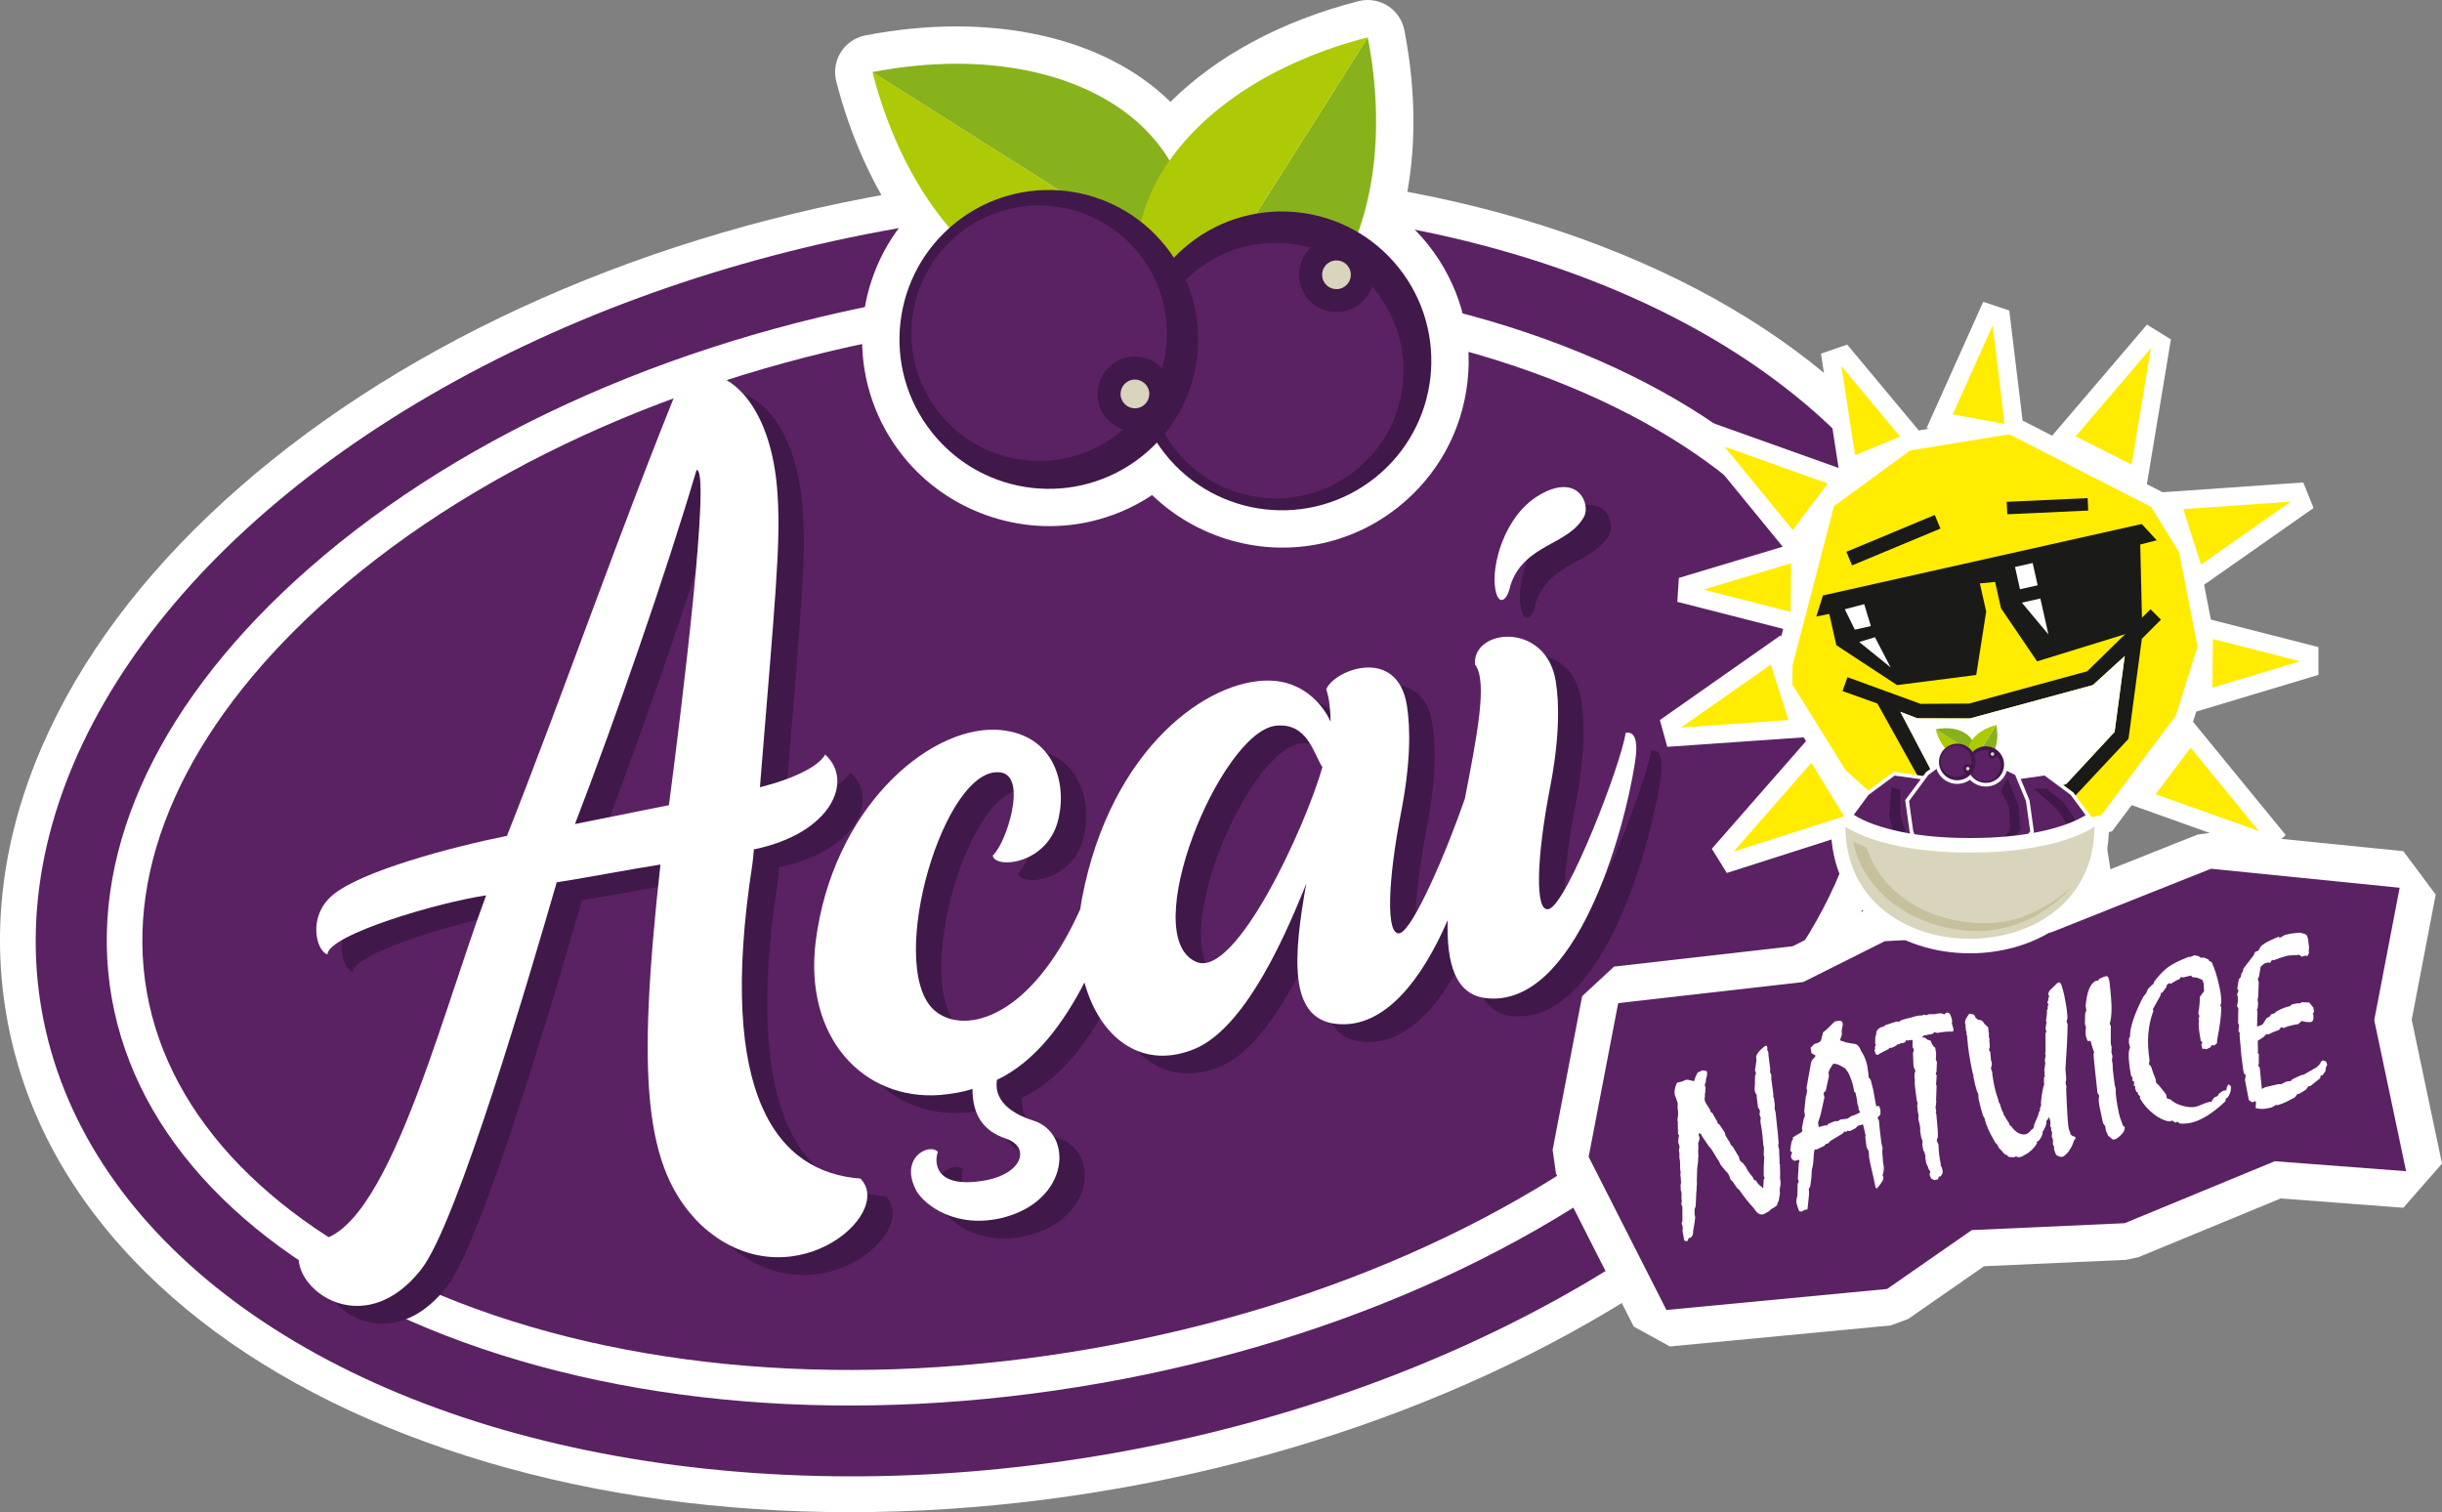
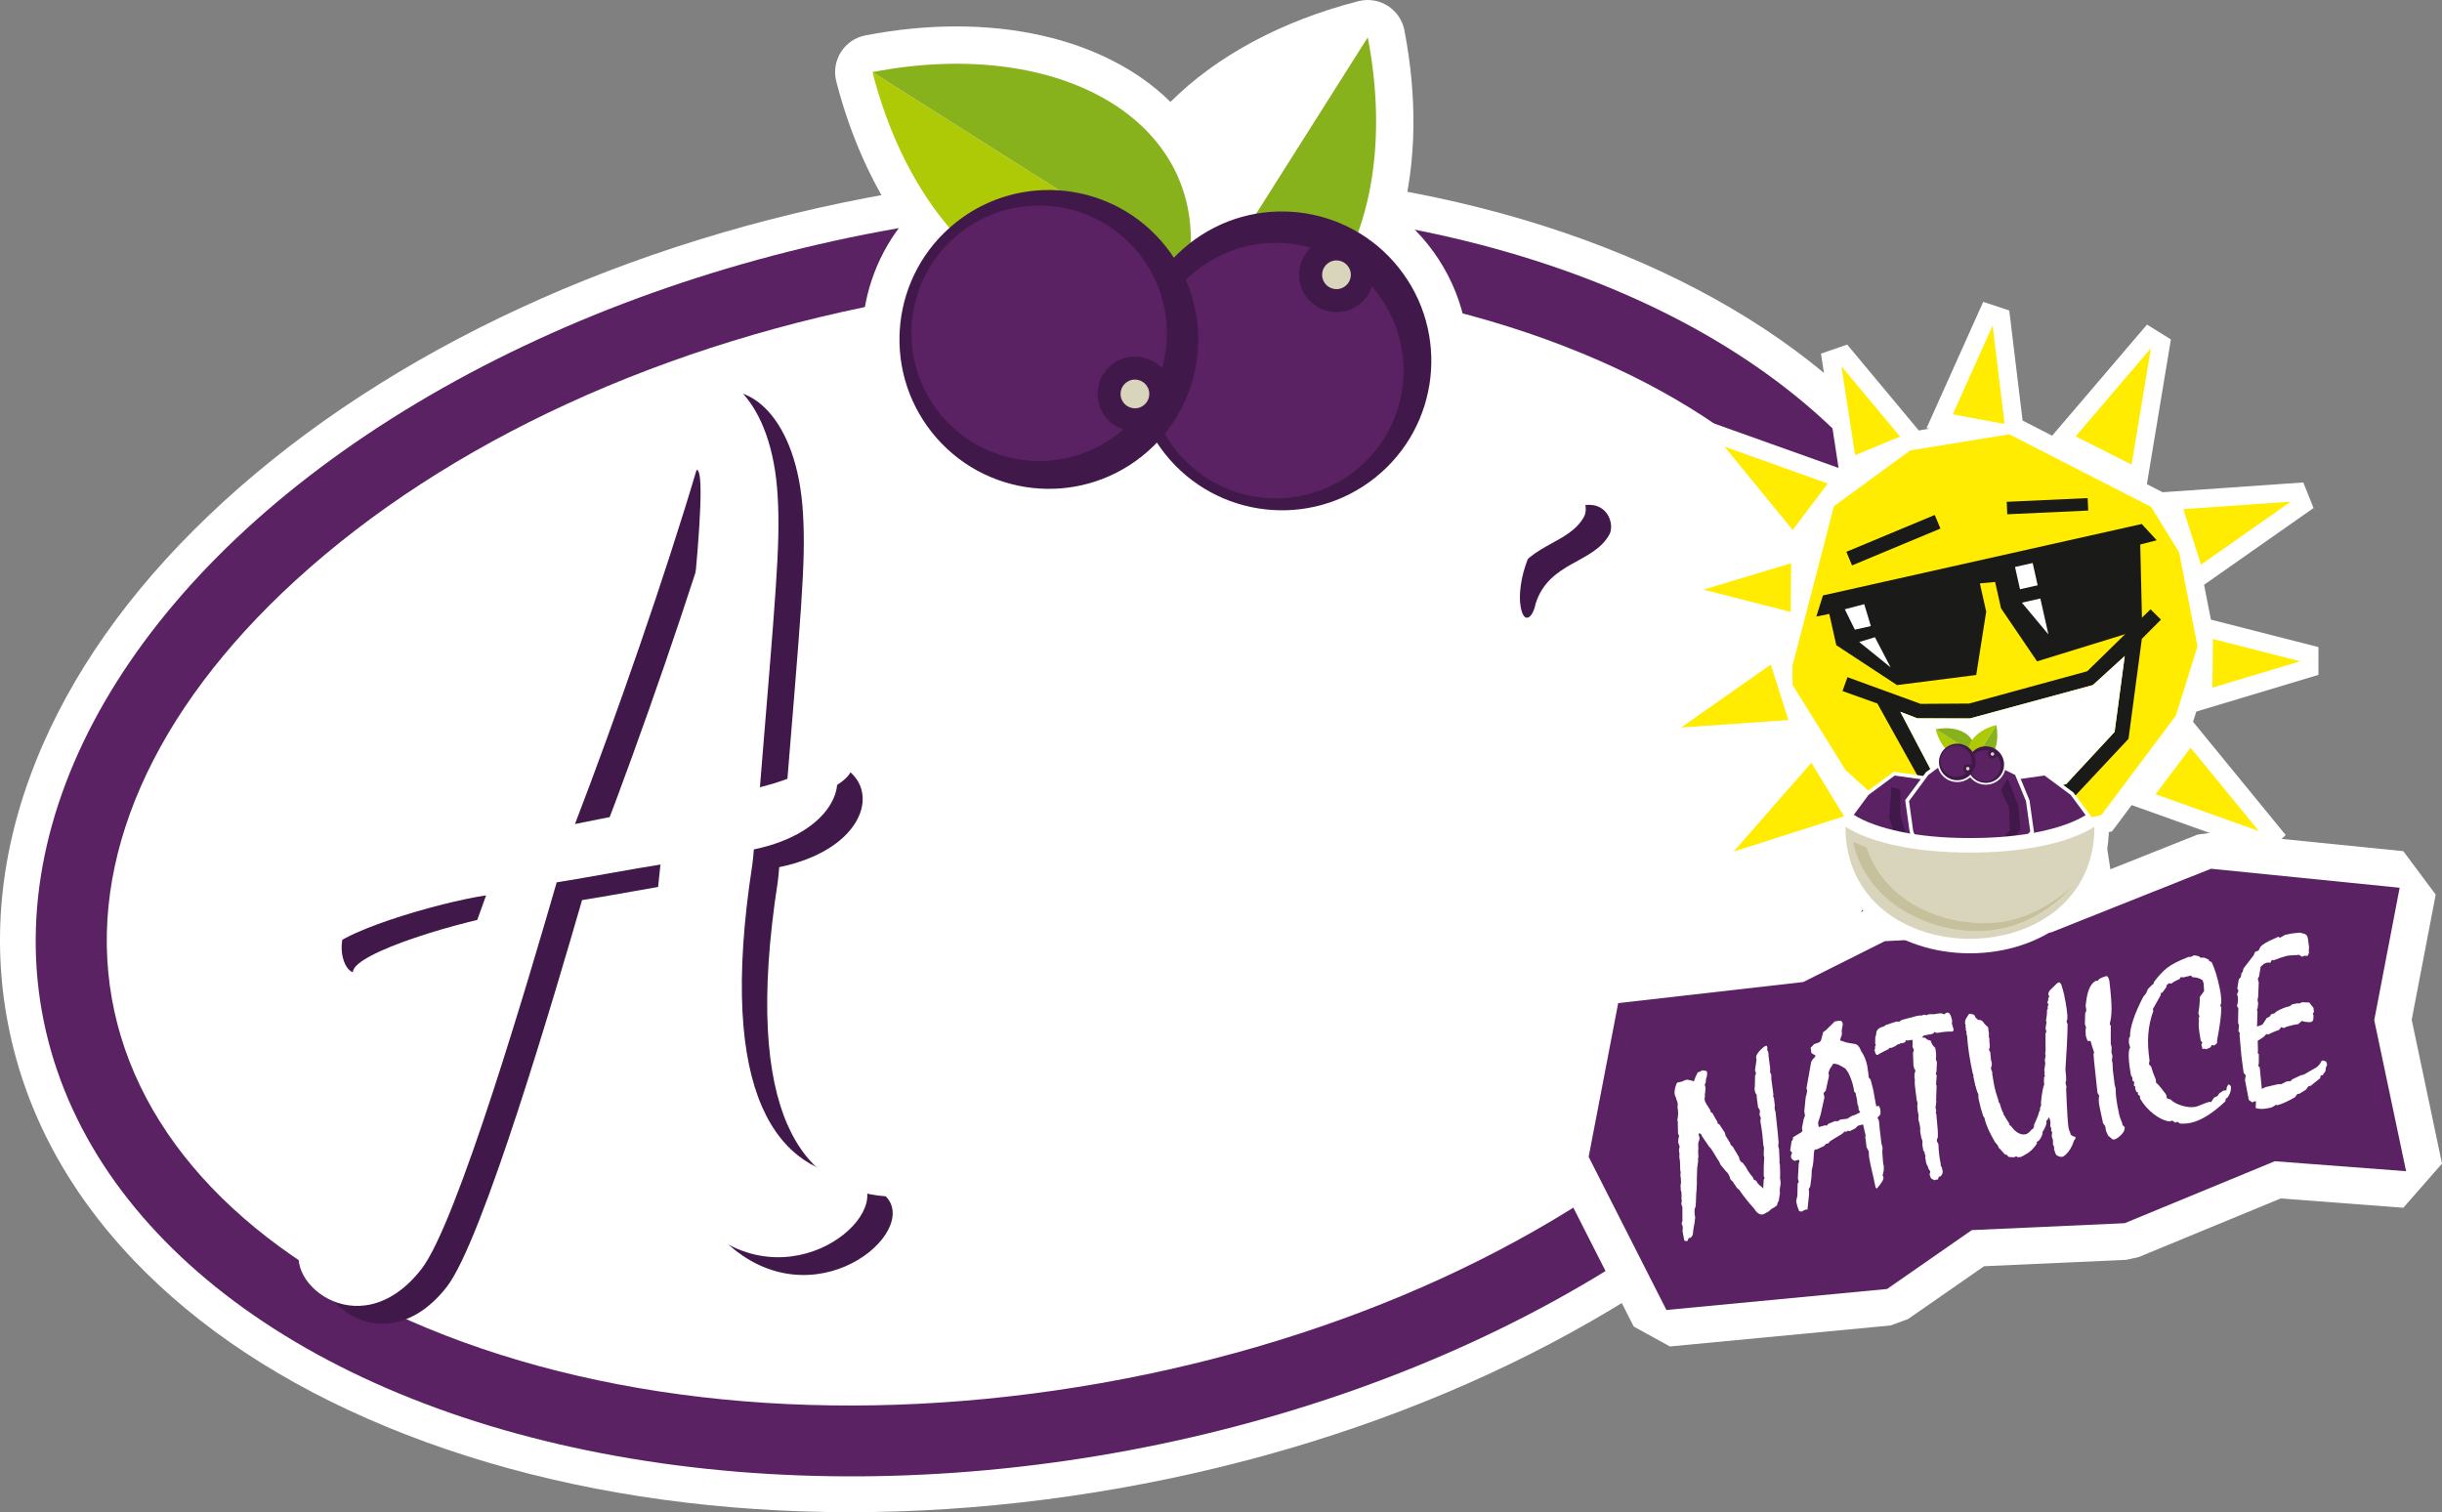
<svg xmlns="http://www.w3.org/2000/svg" viewBox="0 0 1517.83 939.95" id="Camada_2">
  <rect x="0" y="0" width="1517.83" height="939.95" fill="#808080" stroke="none" />
  <defs>
    <style>
      .cls-1 {
        fill: #c6c19c;
      }

      .cls-1, .cls-2, .cls-3, .cls-4, .cls-5, .cls-6, .cls-7 {
        fill-rule: evenodd;
      }

      .cls-8, .cls-5 {
        fill: #d9d5bc;
      }

      .cls-9, .cls-2 {
        fill: #fff;
      }

      .cls-10 {
        fill: #aec905;
      }

      .cls-3 {
        fill: #ffec00;
      }

      .cls-11, .cls-4 {
        fill: #41184a;
      }

      .cls-12, .cls-6 {
        fill: #5a2263;
      }

      .cls-13 {
        fill: #88b21c;
      }

      .cls-7, .cls-14 {
        fill: #1a1a18;
      }
    </style>
  </defs>
  <g data-name="Camada_1" id="Camada_1-2">
    <g>
      <path d="M553.65,120.23c-163.99,28.92-311.29,96.96-414.74,191.59-51.11,46.75-88.89,97.58-112.3,151.07-24.72,56.5-32.27,113.41-22.44,169.17,9.83,55.76,36.39,106.66,78.94,151.29,40.29,42.26,93.18,77.1,157.19,103.55,129.58,53.54,291.26,67.1,455.26,38.19,163.99-28.92,311.29-96.96,414.74-191.59,51.11-46.75,88.89-97.58,112.3-151.07,24.72-56.5,32.27-113.41,22.44-169.17-9.83-55.76-36.39-106.66-78.94-151.29-40.29-42.26-93.18-77.1-157.19-103.55-129.58-53.54-291.26-67.1-455.26-38.19h0Z" class="cls-9" />
      <ellipse transform="translate(-81.27 116.4) rotate(-10)" ry="386.53" rx="607.9" cy="522.66" cx="624.61" class="cls-12" />
-       <path d="M569.01,207.33c147.66-26.04,291.9-14.38,406.15,32.83,104.04,42.99,168.96,109.91,182.81,188.45,13.85,78.54-24.27,163.63-107.33,239.61-91.22,83.44-222.77,143.72-370.42,169.76-147.66,26.04-291.9,14.38-406.15-32.83-104.04-42.99-168.96-109.92-182.81-188.45-13.85-78.54,24.27-163.63,107.33-239.61,91.22-83.44,222.77-143.73,370.43-169.76M565.17,185.56c-151.74,26.76-287.23,88.98-381.5,175.22-88.84,81.26-129.39,173.52-114.18,259.77,15.21,86.25,84.87,159.07,196.14,205.05,118.08,48.79,266.68,60.92,418.43,34.17,151.74-26.76,287.23-88.98,381.5-175.22,88.84-81.27,129.39-173.52,114.18-259.77-15.21-86.25-84.87-159.07-196.14-205.05-118.08-48.79-266.68-60.93-418.42-34.17h0Z" class="cls-9" />
+       <path d="M569.01,207.33M565.17,185.56c-151.74,26.76-287.23,88.98-381.5,175.22-88.84,81.26-129.39,173.52-114.18,259.77,15.21,86.25,84.87,159.07,196.14,205.05,118.08,48.79,266.68,60.92,418.43,34.17,151.74-26.76,287.23-88.98,381.5-175.22,88.84-81.27,129.39-173.52,114.18-259.77-15.21-86.25-84.87-159.07-196.14-205.05-118.08-48.79-266.68-60.93-418.42-34.17h0Z" class="cls-9" />
      <g>
        <path d="M954.44,375.29c8.3-26.3,35.96-24.91,45.88-43.09,4.27-7.83-3.87-28.01-28.53-12.98-21,12.8-29.24,43.24-26.62,57.97,2.05,11.54,7.68,6.66,9.27-1.9Z" class="cls-11" />
-         <path d="M1026.15,466.66c-2.59,19-36.39,106.57-47.79,109.45-8.89,2.47-7.4-32.87.74-74.97,5.91-30.39,6-52.08,3.64-66.67-6.04-37.22-51.79-32.9-50.21-10.44,8.15,10.37,1.1,45.16-6.26,83.38-11.24,32.66-32.04,81.2-40.44,83.71-8.97,1.97-7.39-32.87.74-74.97,5.91-30.39,6-52.08,3.64-66.67-6.04-37.22-45.38-22.07-50.12-9.94,1.99,5.87,2.54,12.5,2.76,20.2-5.64-12.5-18.53-25.04-37.21-25.63-38.44-1.51-99.54,41.61-117.36,135.36-.42,2.22-.75,4.43-1.05,6.63-32.01,71.2-74.82,78.51-91.63,62.09-28.94-28.86,7.15-151.71,41.99-147.04,17.3,2.32,3.34,44.7-4.81,51.7,1.39,8.55,34.98,5.68,41.06-23.7,5.04-23.01-3.96-53.05-39.3-54.54-42.54-1.36-101.38,49.48-111.79,131.7-7.37,59.53,29.51,98.98,77.43,95.34,7.12-.64,13.66-1.7,20.03-3.77-.06,15.5,6.2,26.1,20.91,30.94,15.31,5.26,10.4,22.15-14.24,26.15-29.67,4.81-30.66-10.87-28.2-17.98-5.59-5.81-24.64,4-13.01,24.82,4.91,7.98,23.93,23.48,53.7,16.07,41.59-10.87,43.61-52.5,18.6-60.32-27.77-8.92-22.09-24.81-22.67-25.23,24.33-11.57,41.63-35.71,54.51-60.6,9.15,33.34,34.33,54.27,66.89,41.94,29.69-11.01,54.11-60.92,70.96-103.4-7.81,44.11-11.52,83.79,18.45,87.18,30.44,3.52,53.93-28.57,69.45-64.43-.77,26.51,4.61,46.22,23.77,48.44,55.75,6.45,85.95-103.24,92.5-145.61,2.4-13.81.25-20.69-5.7-19.21ZM759.51,609.02c-37.62-15.58,14.72-142.83,49.16-146.87,19.77-2.18,23.54,17.38,29.03,25.78-10.88,37.9-53.87,131.08-78.19,121.09Z" class="cls-11" />
        <path d="M484.31,539.02c48.85-10.08,62.2-43.05,44.31-58.95-3.94,7.3-19.29,14.97-40.53,20.33,9.61-118.05,12.85-150.5,11.05-180.52-3.23-60.67-34.92-86.31-59.6-73.77-36.82,89.87-74.27,197.78-108.68,284.5-34.81,6.98-91.17,22.06-108.52,36.96-15.75,13.52-9.83,34.81-3.03,36.73.31-12.28,69.64-32.51,98.59-36.7-30.19,81.09-65.37,224.61-112.5,214.13-18.94,22.13,32.47,69.2,72.31,18.14,22.34-28.62,67.59-183.51,84.07-240.38,9.41-1.32,52.17-9.22,64.48-11.06-14.64,133.1-10.48,189.15,25,223.8,54.12,50.38,121.39-6.16,99.27-28.62-51.05-3.74-89.57-50.19-67.16-195.16.46-2.99.67-6.12.94-9.42ZM373.13,523.25c25.69-66.78,56.4-155.42,75.57-220.08,9.1-1.61-8.91,145.3-17.16,208.34-20.01,4-37.41,7.49-58.41,11.74Z" class="cls-11" />
      </g>
      <g>
        <path d="M822.34,337.6c-38.22,8.59-78.42-3.06-106.24-29.88-11.79,7.86-24.75,13.4-38.66,16.53-43.13,9.69-88.79-6.38-116.32-40.95-33.78-42.43-33.23-101.56-1.3-143.05-17.65-25.26-31.35-55.86-40.03-89.67-1.59-6.2-.55-12.78,2.87-18.19,3.3-5.21,8.53-8.89,14.52-10.24.23-.05.46-.1.68-.14,78.13-15.11,148.79,1.02,189.64,41.34,28.63-28.54,69.07-50.36,116.84-62.62.23-.06.45-.11.68-.16,6-1.35,12.3-.26,17.51,3.04,5.41,3.42,9.16,8.93,10.38,15.21,8.05,41.65,7.43,81.5-1.7,116.42,5.98,5,11.46,10.61,16.37,16.77,19.32,24.26,28.03,54.59,24.54,85.4-3.49,30.81-18.76,58.42-43.01,77.74-13.86,11.04-29.6,18.6-46.78,22.46h0Z" class="cls-9" />
        <g>
          <path d="M738.45,169.01c-76,53.43-166.04-6.84-196.17-124.2l196.17,124.2Z" class="cls-10" />
          <path d="M738.45,169.01c15.75-91.57-77.24-147.19-196.17-124.2l196.17,124.2Z" class="cls-13" />
        </g>
        <g>
          <path d="M725.99,219.42c91.55,15.77,147.14-77.24,124.14-196.2l-124.14,196.2Z" class="cls-13" />
-           <path d="M725.99,219.42c-53.42-76.02,6.82-166.08,124.14-196.2l-124.14,196.2Z" class="cls-10" />
        </g>
        <g>
          <path d="M724.18,282.18c-31.95-40.12-25.33-98.55,14.77-130.51,40.11-31.95,98.53-25.33,130.47,14.8,31.95,40.12,25.33,98.55-14.77,130.5-40.11,31.95-98.53,25.33-130.47-14.79" class="cls-4" />
          <path d="M784.05,309.27c-43.57-4.94-74.89-44.28-69.96-87.85,4.94-43.58,44.26-74.9,87.82-69.96,43.57,4.94,74.89,44.28,69.96,87.85-4.93,43.58-44.25,74.9-87.82,69.96" class="cls-6" />
          <ellipse transform="translate(-16.73 203.81) rotate(-13.85)" ry="23.22" rx="23.22" cy="170.8" cx="830.68" class="cls-11" />
          <circle transform="translate(-16.73 203.81) rotate(-13.85)" r="8.93" cy="170.8" cx="830.68" class="cls-8" />
        </g>
        <g>
          <path d="M594.05,138.33c40.11-31.95,98.53-25.33,130.48,14.8,31.95,40.12,25.33,98.55-14.77,130.51-40.11,31.95-98.53,25.33-130.47-14.8-31.95-40.12-25.33-98.55,14.77-130.5" class="cls-4" />
          <path d="M566.98,198.21c4.93-43.58,44.26-74.9,87.82-69.96,43.57,4.94,74.89,44.28,69.96,87.85-4.93,43.58-44.25,74.9-87.82,69.96-43.57-4.94-74.89-44.27-69.96-87.85" class="cls-6" />
          <ellipse transform="translate(-38.11 175.98) rotate(-13.85)" ry="23.22" rx="23.22" cy="244.87" cx="705.42" class="cls-11" />
          <circle transform="translate(-38.11 175.98) rotate(-13.85)" r="8.93" cy="244.87" cx="705.42" class="cls-8" />
        </g>
      </g>
      <g>
        <path d="M938.68,364.25c8.3-26.3,35.96-24.91,45.88-43.09,4.27-7.83-3.87-28.01-28.53-12.98-21,12.8-29.24,43.24-26.62,57.97,2.05,11.54,7.68,6.66,9.27-1.9Z" class="cls-9" />
        <path d="M1010.39,455.62c-2.59,19-36.39,106.57-47.79,109.45-8.89,2.47-7.4-32.87.74-74.97,5.91-30.39,6-52.08,3.64-66.67-6.04-37.22-51.79-32.9-50.21-10.44,8.15,10.37,1.1,45.16-6.26,83.38-11.24,32.66-32.04,81.2-40.44,83.71-8.97,1.97-7.39-32.87.74-74.97,5.91-30.39,6-52.08,3.64-66.67-6.04-37.22-45.38-22.07-50.12-9.94,1.99,5.87,2.54,12.5,2.76,20.2-5.64-12.5-18.53-25.04-37.21-25.63-38.44-1.51-99.54,41.61-117.36,135.36-.42,2.22-.75,4.43-1.05,6.63-32.01,71.2-74.82,78.51-91.63,62.09-28.94-28.86,7.15-151.71,41.99-147.04,17.3,2.32,3.34,44.7-4.81,51.7,1.39,8.55,34.98,5.68,41.06-23.7,5.04-23.01-3.96-53.05-39.3-54.54-42.54-1.36-101.38,49.48-111.79,131.7-7.37,59.53,29.51,98.98,77.43,95.34,7.12-.64,13.66-1.7,20.03-3.77-.06,15.5,6.2,26.1,20.91,30.94,15.31,5.26,10.4,22.15-14.24,26.15-29.67,4.81-30.66-10.87-28.2-17.98-5.59-5.81-24.64,4-13.01,24.82,4.91,7.98,23.93,23.48,53.7,16.07,41.59-10.87,43.61-52.5,18.6-60.32-27.77-8.92-22.09-24.81-22.67-25.23,24.33-11.57,41.63-35.71,54.51-60.6,9.15,33.34,34.33,54.27,66.89,41.94,29.69-11.01,54.11-60.92,70.96-103.4-7.81,44.11-11.52,83.79,18.45,87.18,30.44,3.52,53.93-28.57,69.45-64.43-.77,26.51,4.61,46.22,23.77,48.44,55.75,6.45,85.95-103.24,92.5-145.61,2.4-13.81.25-20.69-5.7-19.21ZM743.75,597.98c-37.62-15.58,14.72-142.83,49.16-146.87,19.77-2.18,23.54,17.38,29.03,25.78-10.88,37.9-53.87,131.08-78.19,121.09Z" class="cls-9" />
        <path d="M468.55,527.98c48.85-10.08,62.2-43.05,44.31-58.95-3.94,7.3-19.29,14.97-40.53,20.33,9.61-118.05,12.85-150.5,11.05-180.52-3.23-60.67-34.92-86.31-59.6-73.77-36.82,89.87-74.27,197.78-108.68,284.5-34.81,6.98-91.17,22.06-108.52,36.96-15.75,13.52-9.83,34.81-3.03,36.73.31-12.28,69.64-32.51,98.59-36.7-30.19,81.09-65.37,224.61-112.5,214.13-18.94,22.13,32.47,69.2,72.31,18.14,22.34-28.62,67.59-183.51,84.07-240.38,9.41-1.32,52.17-9.22,64.48-11.06-14.64,133.1-10.48,189.15,25,223.8,54.12,50.38,121.39-6.16,99.27-28.62-51.05-3.74-89.57-50.19-67.16-195.16.46-2.99.67-6.12.94-9.42ZM357.37,512.22c25.69-66.78,56.4-155.42,75.57-220.08,9.1-1.61-8.91,145.3-17.16,208.34-20.01,4-37.41,7.49-58.41,11.74Z" class="cls-9" />
      </g>
      <g>
        <g>
          <polygon points="1365.09 442.32 1441.04 419.48 1441.02 402.22 1374.18 385.14 1369.95 363.49 1437.99 315.77 1431.61 299.89 1344.18 305.97 1334.4 300.96 1349.33 210.98 1334.47 201.76 1275.52 270.82 1257.14 261.41 1248.86 193 1232.67 187.63 1197.45 266.12 1199.13 266.43 1192.64 267.59 1148.12 214.19 1131.83 219.82 1142.77 290.87 1064.55 262.95 1055.9 276.08 1108.05 339.82 1043.5 359.23 1042.54 374.09 1108.34 390.9 1107.05 395.83 1106.76 394.91 1031.7 447.56 1036.3 464.22 1121.07 458.32 1122.54 460.68 1063.98 527.58 1073.29 542.63 1163.42 513.81 1156.45 502.4 1163.76 508.97 1170.12 510.51 1163.41 605.27 1179.34 607.82 1236.52 526.53 1247.99 529.3 1303.76 596.19 1319.35 589.96 1308.24 517.79 1312.73 516.76 1324.95 500.44 1408.61 530.3 1420.69 519.05 1363.1 448.66 1365.09 442.32" class="cls-9" />
          <g>
            <polygon points="1248.9 269.96 1187.34 279.97 1139.92 314.62 1114.12 413.82 1114.12 425.62 1147.18 478.77 1169.22 498.6 1253.03 518.82 1306.12 506.61 1352.38 444.87 1365.86 401.87 1354.44 343.36 1337.07 315.1 1248.9 269.96" class="cls-3" />
            <g>
              <polygon points="1071.86 277.63 1136.04 300.54 1114.25 329.44 1071.86 277.63" class="cls-3" />
              <polygon points="1044.84 452.23 1100.63 413.09 1111.62 447.58 1044.84 452.23" class="cls-3" />
              <polygon points="1144.54 227.64 1180.99 271.37 1153.04 282.91 1144.54 227.64" class="cls-3" />
              <polygon points="1058.78 366.51 1113.29 350.11 1112.96 380.35 1058.78 366.51" class="cls-3" />
              <polygon points="1238.53 202.32 1245.95 263.52 1213.75 257.57 1238.53 202.32" class="cls-3" />
              <polygon points="1336.9 216.43 1324.9 288.78 1290.12 271.22 1336.9 216.43" class="cls-3" />
              <polygon points="1403.99 516.58 1339.81 493.68 1361.6 464.77 1403.99 516.58" class="cls-3" />
              <polygon points="1423.81 311.83 1368.03 350.96 1357.04 316.47 1423.81 311.83" class="cls-3" />
              <polygon points="1306.6 581.84 1264.14 530.91 1296.69 517.46 1306.6 581.84" class="cls-3" />
              <polygon points="1429.63 411.04 1375.12 427.44 1375.45 397.2 1429.63 411.04" class="cls-3" />
              <polygon points="1175.65 593.31 1181.32 513.25 1221.01 528.83 1175.65 593.31" class="cls-3" />
              <polygon points="1077.55 529.33 1125.86 474.14 1146.17 507.39 1077.55 529.33" class="cls-3" />
            </g>
          </g>
          <g>
            <rect transform="translate(-38.58 478.7) rotate(-22.63)" height="9.16" width="59.52" y="331.17" x="1147.09" class="cls-14" />
            <rect transform="translate(-13.1 58.75) rotate(-2.63)" height="7.75" width="50.36" y="310.74" x="1247.43" class="cls-14" />
            <polygon points="1340.52 335.82 1331.21 325.71 1133.06 370.11 1128.95 383.23 1137 381.6 1141.36 401.05 1179.11 425.84 1228.33 419.56 1234.52 380.17 1230.59 362.64 1240.07 361.72 1240.07 361.72 1243.74 378.1 1266.15 411.09 1331.5 390.92 1330.27 338.46 1340.52 335.82" class="cls-7" />
            <g>
              <polygon points="1162.84 389.16 1152.88 391.39 1146.65 378.72 1158.71 375.54 1162.84 389.16" class="cls-2" />
              <polygon points="1175.13 414.85 1155.6 399.06 1165.37 396.09 1175.13 414.85" class="cls-2" />
              <rect transform="translate(-47.82 284.08) rotate(-12.63)" height="14.19" width="11.25" y="350.99" x="1253.85" class="cls-9" />
              <polygon points="1273.2 394.36 1256.69 374.6 1268.19 372.02 1273.2 394.36" class="cls-2" />
            </g>
          </g>
          <path d="M1343.16,385.18l-6.49-6.46-39.33,38.52-73.45,20.08-30.13.19-45.45-16.58-3.11,8.61,21.71,7.77,28.12,50.6,51.16,18.26,42.63-10.44,34.16-36.49,8.29-62.16,11.86-11.9ZM1314.34,454.95l-30.09,32.43-37.46,9.28-45.74-16.33-19.91-37.9,10.56,4.05,32.72.08,76.4-20.74,19.81-18.05-6.29,47.16Z" class="cls-14" />
          <polygon points="1314.34 454.95 1284.26 487.38 1246.79 496.66 1201.06 480.34 1181.15 442.44 1191.7 446.5 1224.42 446.58 1300.82 425.84 1320.64 407.79 1314.34 454.95" class="cls-9" />
        </g>
        <g>
          <g>
            <polygon points="1025.61 819.41 977.27 724.23 976.24 716.91 994.59 621.35 1004.5 612.17 1117.53 599.3 1166.39 574.82 1170.9 573.63 1272.42 568.25 1370.02 529.4 1375.38 528.65 1492.65 540.46 1502.71 553.95 1487.35 633.99 1506.67 725.65 1494.64 739.37 1415.74 733.38 1324.93 770.86 1321.09 771.71 1229.38 775.84 1179.44 810.57 1174 812.56 1036.86 825.6 1025.61 819.41" class="cls-6" />
            <path d="M1374.24,540l117.27,11.81-15.79,82.29,19.79,93.91-81.61-6.2-93.33,38.52-95,4.28-52.65,36.6-137.15,13.05-48.34-95.19,18.36-95.56,115.04-13.1,50.67-25.39,103.4-5.47,99.34-39.55M1376.53,517.3l-10.72,1.5-95.86,38.16-99.65,5.27-9.01,2.38-47.05,23.57-111.02,12.64-19.82,18.36-18.36,95.56,2.06,14.63,48.34,95.19,22.5,12.38,137.15-13.05,10.86-3.98,47.24-32.84,88.41-3.98,7.68-1.7,88.31-36.45,76.2,5.79,24.05-27.45-18.84-89.42,14.92-77.78-20.12-27-117.27-11.81h0Z" class="cls-9" />
          </g>
          <g>
            <path d="M1068.56,722.03c-.84-1.16-1.91-2.84-3.18-5.06-1.28-2.22-2.3-3.63-3.08-4.25l-4.52-6.63c-.11-.53-.32-.92-.63-1.18-.31-.26-.77-.41-1.38-.47l.15,1.35c.02.09.07.24.16.45.09.21.15.36.17.45.1.48.11,1,.02,1.55-.09.55-.32,1.23-.7,2.05l-.02,1.87c.06.49.08,1.04.07,1.64,0,.6-.06,1.25-.14,1.96l.2,3.55-.22.25c.05.87.04,1.67,0,2.42-.05.75-.16,1.48-.32,2.21l-.25,2.06-.22,7.09.05,2.82-.18,1.77.02,1.38c-.2,1.24-.32,3.04-.37,5.4-.05,2.36-.15,4.15-.31,5.38l-.54,1.36c-.07.33-.1.76-.11,1.27,0,.51.03,1.28.11,2.32l.25,1.19c.08.4.07.95-.06,1.67-.02.14-.04.26-.06.36l-.19,1.7-.63,3.52-.31,2.14c.05.86-.06,1.6-.32,2.21-.26.61-.71,1.14-1.35,1.6-.09.02-.2.02-.35,0-.14-.02-.24-.02-.28-.01-.22.05-.42.22-.58.51-.17.29-.31.7-.43,1.23l-.68.35-1.46-.38-1.13-5.97c.13-.67.2-1.22.21-1.63,0-.42-.04-.85-.13-1.29-.08-.4-.26-.91-.53-1.54-.07-.12-.11-.21-.12-.25l.53-1.43-.03-8.9c-.17-.38-.31-.67-.39-.88-.09-.21-.15-.38-.18-.51-.07-.35-.09-.69-.05-1.03.05-.33.14-.67.3-1.03l-.11-.53c-.12-.57-.16-1.44-.1-2.6.05-1.16.02-2.03-.1-2.6-.07-.31-.14-.56-.23-.75-.09-.19-.14-.35-.17-.48.05-.42.02-1.12-.07-2.09-.09-.97,0-1.69.26-2.16l-.13-3.22-.14-.66c-.08-.4-.12-.85-.11-1.36,0-.51.06-1.05.17-1.62l-.29-1.39-.15-5.56-.18-.86c-.12-.57-.19-1.17-.21-1.79-.02-.62.01-1.3.08-2.06l-.15-.73c-.12-.57-.17-1.07-.14-1.49.02-.42.11-.83.26-1.23l.11-.78-.39-1.16c-.16-.33-.3-.77-.41-1.29-.08-.4-.09-.99,0-1.8.08-.8.25-1.71.49-2.73l-.66-.83-.16-6.94.08-.29-.34-1.59c.28-1.3.43-2.57.47-3.79.04-1.23-.08-2.48-.35-3.76l.11-2.72-1.2-3.68c-.25-.54-.42-.94-.49-1.17s-.13-.47-.18-.69c-.19-.88-.17-1.93.06-3.15.22-1.22.63-2.52,1.21-3.88l.54-.39,1.19-.25,1.65-.35c.25-.14.53-.3.87-.46.33-.16.8-.35,1.4-.57.79-.17,1.9-.03,3.33.4.74.26,1.31.41,1.69.47l1-2.77,1.35-2.77,1.36-.43c.12-.07.31-.19.58-.36.26-.17.48-.3.64-.38.26-.06.58-.07.96-.03.38.04.78.1,1.22.19l.91.36c.17.79.21,1.58.12,2.36-.09.78-.32,1.67-.71,2.67l-.04,1.74c-.28.43-.46.81-.55,1.15-.09.34-.09.71,0,1.11.05.22.09.38.14.49.05.11.11.26.21.47l-.22,3.5-.24.81.08.4c.06.26.06.57.03.93-.04.35-.13.75-.26,1.19l.25,1.81c.7,1.33,1.59,2.82,2.68,4.47.26.36.43.62.51.79l.45,1.49,1.03.61,2.23,4.02c.24.27.43.54.58.81.15.27.26.6.35,1l.14.66,1.01.54,3.45,5.21.36,1.72,2.82,4.51c.12.57.3,1.02.53,1.34.23.32.58.61,1.05.88l3.96,6.62.15.73c.15.7.4,1.3.76,1.77.35.48.84.86,1.45,1.14l2.11,2.8c.24.69.74,1.59,1.51,2.72.77,1.13,1.7,2.31,2.79,3.55l.2.92c.25.32.47.53.66.65.19.12.52.25,1.01.37.33.71.76,1.37,1.28,1.97.52.6,1.26,1.24,2.23,1.91l.91,1.05.33-5.59.56-.95-.56-1.33c-.03-1.88-.03-3.8.02-5.77.04-1.97.14-3.98.3-6.04l-.33-.9.15-5.14-.36-1.03c-.16-2.27-.36-4.46-.6-6.57-.24-2.11-.54-4.23-.91-6.37l-.15-.73c-.12-.57-.17-1.15-.16-1.73.02-.58.1-1.16.25-1.75-.17-.38-.33-.72-.46-1.04-.14-.32-.23-.61-.29-.87-.06-.26-.07-.54-.04-.82.03-.28.1-.6.21-.94.02-.14.02-.28.02-.42,0-.14-.04-.36-.11-.67-.06-.26-.19-.56-.39-.88-.21-.32-.43-.6-.66-.83l-.86-6.65.07-.98c-.41-.65-.71-1.16-.88-1.54-.17-.38-.3-.77-.38-1.16-.09-.44-.13-.95-.12-1.53.02-.58.08-1.25.19-2.01l.11-5.96c.24-.37.4-.72.47-1.03.07-.31.07-.62,0-.93-.02-.09-.07-.22-.15-.38-.08-.17-.21-.44-.38-.81l.94-6.62-.21-1.61c-.07-.77.4-1.81,1.41-3.13,1.01-1.32,2.37-2.62,4.07-3.9l1.22-.12.2.93c.07.35.1.66.09.91s-.06.53-.14.82c.19.24.34.47.46.7s.21.47.26.74c.08.35.11.64.12.87,0,.23-.01.49-.04.77l1.09,8.4-.07,2.29.73,1.5.05,2.82,1.27,9.54-.17,1.14.49,1,.56,4.58c-.07.52-.11.98-.12,1.37,0,.39.02.74.09,1.05.08.35.15.65.22.88.07.24.16.46.25.67.63,5.57,1.13,10.22,1.48,13.95.35,3.72.51,5.59.46,5.6-.15.36-.23.73-.24,1.12,0,.39.03.79.11,1.19.08.35.14.6.19.75.05.15.12.31.2.47l.34,8.08-.18.45.4,1.23-.04.15c.21,4.01.23,6.7.06,8.07.27,1.28.4,2.38.39,3.3-.01.92-.13,1.82-.36,2.7-.11.58-.17,1.17-.18,1.77-.01.6.04,1.17.15,1.69l-.78,4.79-.83,1.63-.17,1.14c-.62.55-1.23,1.01-1.81,1.39-.59.38-1.17.7-1.76.96l-1.56,1.44-2.84,1.57c-.16.13-.29.2-.4.22l-.56.12c-.97.21-1.92-.02-2.84-.67-.92-.66-1.87-1.76-2.84-3.3-1.43-1.54-2.88-3.22-4.35-5.05-1.47-1.83-3.04-3.95-4.7-6.35l-1.25-.98-2.83-4.23-1.18-.99c-.39-1.39-.82-2.5-1.29-3.32-.47-.82-1.04-1.48-1.7-1.99l-3.27-4-.8-1.83Z" class="cls-9" />
            <path d="M1123.45,751.8c-.13.03-.29.04-.48.03s-.45.03-.81.1c-.39.13-.76.29-1.14.48-.37.2-.74.42-1.1.68l-1.63-.21c-.49-1.23-.84-2.18-1.06-2.85-.21-.67-.38-1.29-.5-1.86-.1-.49-.17-.86-.21-1.13-.03-.27-.05-.5-.04-.68l.69-3.25.16-7.36.71-1.19-.55-1.95.54-9.51.44-1.2-.36-1.03-2.68.71c-.66-.32-1.18-.66-1.53-1.02-.35-.36-.58-.76-.67-1.2-.05-.45-.04-.87.05-1.25.08-.38.3-.92.66-1.59l-1.25-1.32.86-5.71.97-1.59-.2-.92,5.51-3.31.49-.93-.32-1.52,1.09-5.62.8-2.1-.44-2.74.92-8.97.46-1.41.43-2.51-.44-1.43,2.84-15.87c.22-.92.74-1.79,1.55-2.61.82-.82,1.25-1.42,1.31-1.8l-2.61-1.58-.5-3.35c.59-.45,1.29-1.17,2.09-2.17l.12-.09c.34-.12.84-.27,1.49-.46,1.52-.41,2.45-1.05,2.77-1.9l1.34-5.05,1.73-1.27,5.49-5.38c2.03-.43,3.3-.54,3.83-.33.53.21.9.82,1.11,1.83.03.13.04.24.04.34s-.02.17-.06.22l-.63,3.52.12,2.53-1.23,3.65,4.23,1.38,4.24.76c1.06,0,1.95.36,2.68,1.05.72.7,1.4,1.86,2.02,3.47.93,1.37,1.71,2.78,2.32,4.24.61,1.46,1.11,3.14,1.52,5.03.08.35.18,1.18.32,2.49.11.72.2,1.25.27,1.6l.27,2.91,1.24,1.6c.08.4.22.94.42,1.64.64,2.35,1.04,3.9,1.19,4.65.15.7.38,2,.69,3.89s.59,3.41.83,4.55l.38,1.78,1.59-.34c.31.58.52,1.03.63,1.35.11.32.2.61.26.88.08.35.1,1.04.09,2.05-.01.37-.02.67-.01.9-.2.36-.43.7-.68,1.01-.26.31-.65.65-1.16,1.04l.93,2.08.47,5.15,1.07,8.96.71,2.68-.2,2.32.48,6.8.28,1.32c.21.97.26,2.01.18,3.1-.09,1.1-.34,2.29-.76,3.58.14.2.25.42.35.65.09.23.15.4.17.48.26,1.23-.9,3.34-3.49,6.33-.3.34-.52.59-.67.76l-.7-.68-1.43-6.74-1.86-8.1-.8-4.39-.13-3.22-1.37-2.54-.82-6.45.21-.94-1.59-6.84-3.08.79-1.78,1.69-3.3,1.67-1.57-.22-.48.66-1.27-.15-1.56,1.44-7.22,4.37-1.4,1.54-1.39.29-1.11,1.27-4.64,2.23-1.11-.04c-.43.37-.69,1.99-.8,4.86-.1,2.88-.49,5.54-1.17,7.98l-.19,4.32-.76,5.83-.91,1.57.21,2.92c-.22,2.21-.41,4.08-.57,5.61-.16,1.53-.31,2.93-.45,4.21ZM1130.38,700.61l3.98-1.12,1.14.17.81-1.07,4.26-1.73,1.74.05,1.64-1.04,4.25-.49,2.62-1.66,2.26-.76,3.19-1.58c-.39-.51-.65-.91-.8-1.18-.15-.27-.23-.44-.25-.53-.06-.26-.08-.7-.07-1.3-.03-.13-.04-.27-.02-.41l-.67-1.86-.18-2.17-.98-4.63-.86-.79c-.07-.54-.14-1.02-.2-1.44-.07-.42-.16-.9-.27-1.43-.27-1.28-.7-2.75-1.28-4.42-.59-1.67-1.23-3.19-1.94-4.56l-1.76-2.46c-2.02-1.27-3.53-2.1-4.53-2.49-1-.39-2.01-.56-3.01-.53l-2.13,3.28-.82,2.31.29,2.01-1.98,9.19-1.41,1.47.58,2.71-2.36,10.66-1.62,5.04.44,2.74Z" class="cls-9" />
            <path d="M1188.78,646.41c-.41,0-.84.02-1.26.06-.43.04-1.06.16-1.9.33l-.74-.26-.47.38c0,.42-.09.7-.27.85-.18.15-.57.32-1.17.49-.4.08-.73.14-1,.18s-.56.06-.88.08l-.51.52-1.15.11c-.37.4-.89.79-1.55,1.16-.66.37-1.46.72-2.4,1.06l-.92-.08-.85.87c-.29.15-1.11.56-2.47,1.22-1.36.66-2.44,1.23-3.26,1.73-.23.23-.41.39-.56.46-.15.08-.28.13-.42.16-.31.07-.59-.03-.86-.3-.26-.26-.48-.68-.64-1.24l-.39-1.51c.12-.3.22-.55.29-.75.07-.2.12-.35.15-.45-.06-.26-.14-.43-.25-.5-.06-.26.14-.65.58-1.16l.12-.09-.49-1,.08-4.16c.35-.53.58-1.58.72-3.12l.04-.15c.32-.85.83-1.54,1.53-2.05.7-.51,1.64-.9,2.83-1.15l1.51-1.01,6.2-2.01.4-.08c.31-.07.58-.08.82-.04s.46.13.68.27c.37-.4.82-.74,1.34-1.01.52-.27,1.17-.49,1.97-.66l7.78-2.07c.22-.05.58-.1,1.07-.16,1.12-.14,1.83-.18,2.12-.1.08-.06.16-.1.25-.12.46-.24.79-.38,1.01-.42.09-.02.4.05.94.21.15.06.3.12.45.18l1.53-.6c.45-.05.89-.07,1.33-.08.44,0,1.14.01,2.12.04l1.19-.25c.62-.13,1.2-.22,1.74-.27.54-.05,1.07-.05,1.58-.03.41.19.79.34,1.13.45.34.11.58.15.72.12s.26-.12.39-.29c.13-.16.22-.3.29-.41.12-.07.25-.13.37-.18.13-.05.26-.09.39-.12.75-.16,1.39.14,1.92.9.53.76,1,2.11,1.41,4.05l-.18,1.77c.03.13.11.39.24.78.42,1.34.69,2.27.8,2.8.08.4.05.72-.11.96-.16.24-.43.4-.83.49-.13.03-.27.05-.4.05-.14,0-.4-.02-.78-.08-.87,0-1.88.05-3,.16-1.13.1-2.78.34-4.96.71-.37-.01-.7-.07-.97-.17-.27-.1-.52-.24-.75-.43-.24.37-.49.66-.75.85s-.58.35-.97.48c-.49.06-1.07.15-1.74.27-.67.12-1.82.35-3.44.7l-.18.45-.97.62,2.2.29,1.5,1.2,1.91.56c.37,1.12.77,2,1.19,2.65.41.65.95,1.22,1.61,1.73l.27,1.26c.17.79.28,1.58.33,2.35.05.77.04,1.56-.02,2.35l-.2,1.01.73,2.12-.27,5.86-.52,1.15.65,1.1-.41,5.89.35.34-.31,9.25.14.66-.51,4.11c.09.21.17.41.23.61s.12.38.15.55c.05.22.06.48.03.79-.03.31-.12.75-.27,1.33l.36.41c.44,4.46.73,7.71.86,9.73.13,2.02.15,3.69.06,4.99-.24.37-.41.76-.52,1.15-.1.39-.12.74-.05,1.05.02.09.14.35.37.78.23.43.43.82.59,1.15.06,2.24.22,4.41.48,6.49.26,2.09.59,4.1,1.01,6.04l-.12.72.59.84c.11.3.2.58.28.84.08.26.16.61.26,1.05.18.84.19,1.54.03,2.1-.16.56-.57,1.21-1.24,1.96l-1.02.08-.5,1.56-.47.38-.85-.1-.8.45c-.75-.3-1.29-.55-1.61-.76s-.58-.43-.76-.67l-.79-2.11.48-1.97c-.43-.51-.77-1-1.01-1.48-.24-.48-.42-1-.54-1.58-.28-.45-.5-.85-.67-1.2-.17-.35-.29-.73-.38-1.13l-.58-3.4.2-1.01c-.16-.33-.28-.57-.36-.72-.08-.14-.12-.26-.14-.35-.04-.18-.05-.36-.05-.54,0-.18,0-.32-.02-.41l-.82-1.27-.64-3.66c.09-.43.14-.84.16-1.21.01-.37,0-.69-.07-.95-.07-.31-.16-.62-.27-.95-.11-.32-.25-.63-.4-.92l-.75-4.19c.1-.62.12-1.29.06-2.01-.06-.72-.2-1.59-.42-2.6-.07-.31-.19-.77-.36-1.37-.18-.61-.3-1.09-.38-1.44l.15-2.52-.55-2.58-.32-3.45c.12-.3.2-.58.23-.84s.02-.57-.06-.92-.14-.63-.21-.82-.14-.37-.22-.54c-.12-1.22-.33-2.85-.63-4.91-.55-3.89-.75-6.33-.59-7.33l.04-.77-.27-1.26.05-2.36c.03-.1.07-.22.13-.37.32-.85.45-1.43.39-1.74-.02-.09-.08-.22-.19-.41s-.25-.37-.43-.57l-.54-1.89-.32-8.01c.23-.42.39-.78.46-1.1.07-.31.08-.58.04-.8s-.14-.48-.27-.77c-.13-.29-.31-.63-.52-.99l.04-4.36Z" class="cls-9" />
            <path d="M1273.53,694.35l-.88,1.71c-.33.16-.56.36-.67.59-.11.23-.13.52-.06.88l.08.4c-.09.66-.28,1.36-.56,2.09-.28.73-.67,1.56-1.16,2.49-.32.25-.53.55-.64.89-.11.35-.15.82-.11,1.41-.27.89-.61,1.68-1.01,2.39-.4.71-.92,1.41-1.56,2.09l-.4.08c-.3.11-.48.23-.55.36-.07.13-.07.35,0,.65l.08.4c-1.07,1.65-2.22,3.05-3.43,4.18-1.21,1.13-2.54,2.06-4,2.78-.73.48-1.28.81-1.65,1.01-.37.19-.71.32-1.02.39-.4.08-.74.14-1.04.15-.3.02-.59,0-.87-.02l-.87-.51-1.53.6-1.96-.14c-.59.03-1.03-.03-1.32-.2-.29-.17-.58-.52-.88-1.05l-1.49-.51c-.98-1.13-1.78-2.04-2.41-2.73-.63-.69-1.06-1.13-1.28-1.32l-.78-1.7-1.45-1.62c-1.81-3.11-3.22-5.8-4.23-8.04s-1.76-4.33-2.26-6.25v-.62s-1.02-1.58-1.02-1.58c-.51-1.55-1-3.18-1.46-4.91-.46-1.72-.9-3.57-1.32-5.55l-.04-.2c0-.42-.04-.82-.12-1.22.05-.19.07-.41.07-.64s-.04-.52-.12-.87c-.03-.13-.07-.27-.12-.42-.06-.15-.2-.45-.44-.91,0-.04-.06-.17-.15-.38-.34-.94-.56-1.65-.66-2.14l-.17-.79-.33-.9-1.24-5.81.18-.45-.56-1.33c-.95-4.45-1.7-8.55-2.27-12.29-.57-3.75-.95-7.19-1.16-10.32l.08-.29-.33-.9-.24-1.12.24-.19c-.1-.25-.19-.5-.26-.74-.08-.24-.16-.6-.27-1.08l-.15-.73.22-.6-.44-.46.29-.89c-.08-.17-.15-.33-.21-.51-.06-.17-.11-.37-.16-.59-.11-.53-.12-1.05-.03-1.58.1-.53.29-1.07.58-1.64l1.39-2.23c.17-.27.3-.45.4-.57.09-.11.18-.18.27-.2s.32,0,.7.06c.14.02.24.04.29.07l1.21.16c.4.15.72.38.98.69.25.32.43.71.53,1.2.24.27.53.56.87.85s.67.55.99.76l.92.08.49.03c.51.22.93.49,1.28.83.35.34.74.86,1.16,1.55l2.25,2.15.28,2.63.2.92-.04,2.42.4,1.23c-.15.58-.14,1.53.05,2.82.18,1.3.19,2.28,0,2.97l-.34.35.08.4-.05.43.74,1.22.47,5.15c.07.12.14.27.2.44.06.17.12.39.17.65.12.57.16,1.12.11,1.64-.05.52-.19,1.03-.4,1.53-.05.2-.08.38-.09.54-.01.16,0,.31.03.44.04.18.09.36.15.55.06.2.14.38.22.54.08.17.15.33.21.47.06.15.11.34.15.55.04.18.06.39.07.64,0,.25-.01.5-.05.74l.32,1.52c.03.13.06.38.09.74.33,2.19.61,3.85.86,5,.28,1.32.63,2.71,1.06,4.16.42,1.45.93,3.04,1.53,4.75l.04.82.8,1.14c.43,1.61.81,2.82,1.12,3.63.31.81.65,1.52,1.01,2.13l.22,1.06.58.77c.4.79,1.04,1.85,1.92,3.18.4.6.68,1.03.82,1.28l.4,1.23,1.08.88c1.32,1.88,2.76,3.24,4.32,4.09,1.56.84,3.09,1.11,4.59.79.57-.12,1.16-.43,1.77-.93.61-.5,1.28-1.19,2.01-2.08l.63-.27.71-1.19.16-1.55c.95-2.04,1.64-3.64,2.09-4.79.44-1.15.77-2.21.98-3.18l.53-.74c-.03-.59,0-1.14.1-1.64.1-.5.33-1,.68-1.49l-.15-1.35c.06-1.44.22-3.04.47-4.79.25-1.75.61-3.67,1.09-5.76l.47-1.06-.18-1.83.08-2.85.58-.54-.41-1.29.26-1.37-.33-.9.65-4.42-.29-2.01.51-2.8-.29-1.39.25-1.43-.04-10.9.54-1.36-.51-1.76.59-4.06-.32-.83c.22-1.15.38-2.32.5-3.49.12-1.17.16-2.29.12-3.34l.52-.46c-.11-.53-.13-1.04-.05-1.54.08-.5.25-.96.53-1.39-.13-.16-.28-.32-.45-.49-.18-.17-.27-.28-.28-.32-.07-.31.08-.82.43-1.54.07-.11.12-.21.14-.31l-.12-.87c.22-.28.38-.55.48-.83.1-.27.13-.55.07-.81-.03-.13-.1-.3-.21-.51-.11-.21-.2-.37-.28-.49.11-.76.33-1.42.65-1.97.32-.55.8-1.08,1.43-1.58l3.31-3.26c.28-.2.53-.35.76-.47.23-.12.39-.19.48-.21.31-.07.69.22,1.15.86.13.2.23.34.3.42.41,1.29.76,2.45,1.05,3.47.29,1.02.52,1.95.7,2.79.73,3.43,1.28,6.53,1.66,9.28.38,2.75.51,4.74.4,5.96-.19.41-.32.77-.39,1.09-.07.31-.08.6-.02.87.02.09.09.28.23.57.13.3.24.53.32.69-.05,3.88-.19,8.19-.43,12.94-.23,4.74-.54,9.81-.92,15.18.2,1.8.33,3.24.4,4.33.07,1.09.09,1.99.05,2.68-.17.27-.28.58-.32.93-.04.35,0,.77.1,1.26.07.35.14.64.22.85.07.22.14.41.22.57l-.23,1.5c.31,7.76.59,13.51.84,17.26.24,3.75.48,6.17.72,7.27.09.44.22.89.39,1.33.16.45.37.9.6,1.36l.24,1.12c.36.38.77.7,1.24.94.47.25.96.41,1.48.48,0,.04.14.2.38.47,0,.19-.09.46-.24.81l-.09.23-.7.91c-.66,2.12-1.54,4.03-2.65,5.74-1.11,1.71-2.37,3.03-3.78,3.98-.08.06-.17.12-.28.16-.1.04-.31.1-.62.16-.49.1-1,.08-1.54-.09-.54-.16-1.29-.53-2.24-1.11-.18-.42-.41-1.02-.69-1.79-.28-.77-.48-1.33-.6-1.67l.11-1.41c-.09-.21-.23-.51-.43-.91-.2-.4-.32-.68-.35-.86-.05-.22-.05-.51-.01-.86.04-.35.07-.6.08-.74-.01-.27-.03-.5-.04-.68-.02-.18-.05-.4-.11-.67-.03-.13-.09-.33-.19-.58s-.25-.61-.44-1.08c0-.23,0-.51.03-.84.04-.88.12-1.5.23-1.84l-.68-1.24.07-1.6-.62-.97.14-2.59-.29-1.39s-.09-.27-.25-.67c-.15-.4-.29-.78-.41-1.12Z" class="cls-9" />
            <path d="M1317.95,705.83c-.8.77-1.52,1.35-2.15,1.73-.63.39-1.26.65-1.87.78-.49.1-1.06-.18-1.73-.84-.67-.66-1.27-1.14-1.79-1.45l-1.4-3.02-.5-3-1.37-1.92-.81-3.83-1.07-5.02-.25-1.19c-.32-1.5-.49-2.8-.52-3.9-.03-1.1.06-2.13.27-3.1l-1.07-1.77c-.59-5.58-1.04-9.76-1.35-12.52-.31-2.76-.58-5.34-.81-7.73l-.3-4.01.39-.77c-.49-1.42-.91-2.71-1.27-3.87-.36-1.17-.68-2.3-.96-3.39l-1.85.05c-.29-.72-.53-1.35-.71-1.89-.18-.54-.32-1-.4-1.4-.06-.26-.09-.97-.1-2.12-.02-.5-.03-.89-.04-1.17l.28-1.92-.7-1.99.17-6.67.73-1.75-.45-3.08c.09-.66.22-1.66.4-2.99.9-6.82,2.91-10.98,6.05-12.47l1.11.04.86-1.15c.91-.47,1.73-.85,2.45-1.14.72-.29,1.35-.49,1.88-.61.44-.09.82.1,1.16.58.33.48.61,1.27.85,2.38.91,7.72,1.36,13.48,1.35,17.25,0,3.78-.38,6.92-1.14,9.43l.7,1.37-.05,5.26.02,5.94.54,1.89-.13,3.27.62,2.28-.31,2.76.39,1.85.18,4.11,1.13,9.22.62,2.28c-.03,2.03.12,4.26.45,6.67.33,2.41.88,5.45,1.66,9.11.14.66.35,1.42.62,2.28.27.86.69,1.97,1.26,3.32l.28,1.32,1.39,1.36c0,.92-.18,1.77-.57,2.54-.39.77-1.1,1.64-2.14,2.6Z" class="cls-9" />
            <path d="M1385,674.04c.55.21.93.4,1.13.59.2.19.36.45.48.8.05.22.06.55.04.99-.02.44-.07.92-.14,1.45-.16.77-.4,1.51-.74,2.23-.33.72-.74,1.43-1.24,2.13l-1.04.64-.33,1.72c-3.87,3.68-7.62,6.65-11.26,8.92-3.64,2.27-7,3.73-10.08,4.39-1.19.25-2.35.42-3.49.5-1.13.08-2.24.07-3.32-.02l-1.7-1.16-1.17.66-1.94-1.32-1.76.51c-3.02-.37-6.27-1.88-9.73-4.53-3.46-2.65-6.31-5.87-8.55-9.68l-.06-1.58-1.15-.86-.15-1.35-.92-.43-.75-1.91.06-1.33-.87-.51.23-2.47-1-.48-.2-2.24-.8-1.14c-.86-4.7-1.34-8.52-1.43-11.47-.1-2.95.19-4.91.86-5.88l-.77-2.94.09-2.85.65-1.17c-.13-2.55.54-6.03,2-10.44,1.46-4.41,3.55-9.18,6.28-14.32l1.59-1.93,1.26-2.82,2.45-2.45.96-.69.3-1.17c2.71-3.71,5.45-6.65,8.21-8.82,2.76-2.17,7.18-4.44,13.27-6.79l1.38-.02,2.2-1.02,2.82.58,1.02.89,2.42.04,2.82,1.26.17.79,1.52.64c.99,2.05,1.88,4.38,2.69,6.99s1.57,5.59,2.28,8.94c.4,1.89.69,3.61.85,5.14.16,1.53.22,3.06.18,4.59l-.57,1.23.6,1.53c0,2.21-.2,4.93-.61,8.18-.42,3.24-1.08,7.26-1.99,12.06l-.04,1.74-1.69,1.46-1.57-.22-.87,1.43-2.58,1.17-1.05-.4-1.26.27-.73-2.81.66-1.11-1.05-1.37c0-.23-.06-.59-.16-1.07-1.08-5.71-1.37-9.47-.88-11.28l-.33-.9.54-1.98-.66-1.79c.26-1.39.48-2.91.65-4.56.18-1.65.28-3.51.3-5.59l2.63-3.53-.24-4.71-.73-2.12c-1.02-.66-2.01-1.13-2.99-1.4-.98-.28-2.07-.42-3.27-.44l-.91-1.05-4.79,1.16-1.5-.23-.83,1.28c-.98.39-1.89.82-2.73,1.27s-1.67.97-2.46,1.56l-1.37-.26-1.52,1.29-.05,1.05-2.57,3.52-.92.2-.11,1.4c-.77,1.36-1.51,2.68-2.23,3.96-.72,1.28-1.41,2.52-2.07,3.72l-.61,1.03.36,1.03c-1.69,4.59-2.73,9.39-3.13,14.37-.39,4.99-.13,10.49.78,16.51l-.42,2.23,1.34,1.44c.45,1.47.93,2.89,1.42,4.26.5,1.37,1.01,2.66,1.55,3.88l.13,1.91,1.63,1.52c.25.32.94,1.15,2.05,2.5s1.97,2.47,2.58,3.35l.51,2.38,2.22.7c1.79,1.74,4.27,3.05,7.43,3.94,3.16.9,5.9,1.09,8.24.6.79-.17,2.14-.66,4.04-1.48,1.9-.82,3.46-1.36,4.7-1.62l.74.26,1.95-2.83,2.14-1.01,1.09-1.68,2.49-1.63,1.94-.27.19-1.7.97-1.93Z" class="cls-9" />
            <path d="M1402.28,684.52l-1.35.15-.91.61-2.26-1.52-2.38-12.48.48-2.93-1.25-1.32-.39-2.47-1.09-8.4-1.12-12.75.14-1.27-.82-1.27.34-3.59-.59-1.47.12-7.9.09-1.19-.9-1.33c.34-1.22.54-2.33.61-3.31.07-.98.02-1.85-.14-2.6-.08-.4-.16-.68-.22-.85s-.13-.34-.21-.51l.9-2.26-.72-1.43.92-5.72,1.23-1.37.5-2.52.68-.7.52-2.11,4.11-5.36,2.11-2.73.98-2.21,2.16-.87,1.11-2.24c1.32-1.57,4.18-3.28,8.58-5.14,1.18-.53,2.06-.92,2.65-1.18l.96.62,3.08-1.76,4.03-.86,5.27-.57,3,.81c.56.25.99.58,1.28.97s.53,1.02.7,1.85c.07.31.17,1.06.3,2.25.14,1.19.28,2.23.42,3.12l-.18,2.39.13,1.28-.92,1.85-1.7-.19-1.73.64-1.92-1.25-.92.2c-.27.01-.71.04-1.3.07-2.42.1-4.1.23-5.03.38-.09.02-.62.18-1.59.48s-1.81.55-2.5.74l-4.48,1.65-.91-.36-1.05,1.88-1.57-.22-2.26.76-2.15,1.91-1,6.02-.78,1.54.6,2.15-.37,8.99-.4,2.02.41,1.91-.32,3.04-.43.92.32,1.52-.27,9.11,3.39-1.27,2.65-4.09,1.7-.78,1.05-1.54,2.02-.57,1.39-1.26c1.48-.82,2.87-1.48,4.17-1.99,1.3-.51,2.61-.9,3.93-1.18l1.48-1.14,3.37-.72,1.07.18,1.77-.79,4.45.16,2.64,3.31.28,2.63-.76.99.46.87c.09,1.5,0,2.56-.25,3.19-.26.63-.76,1.03-1.51,1.18-.4.04-.85.05-1.34.04-.49-.01-1.18-.08-2.08-.21l-2.11-.52-2.2,1.99c-.45.05-.88.11-1.28.17-.4.06-1.04.19-1.92.37-1.1.23-2.13.5-3.08.79s-1.86.65-2.74,1.07l-1.5-.58-1.54,1.85c-1.08.32-2.15.71-3.21,1.16-1.06.45-2.06.94-3,1.47l-1.54-.09-1.58,1.65-3.76,2.45.16,6.6-.21.94.73.81v5.52s-.32,1.73-.32,1.73l.9.98.8,8.32.52,5.07,2.17-1.15,8.1-1.86,1.67.06,3.44-1.7,2.63-.28.69-.98,5.65-2.65,1.72-.36,7.81-4.49c.72-.52,1.32-1.09,1.81-1.7.49-.61.91-1.3,1.25-2.06l.97-.62,2.02.74.69,1.93-.8,1.76-.33,2.35-1.76,2.44-1.19.25-.34,1.66-5.96,4.79-1.22.12-1.67,2.22-4.09,2.52-1.15.11-1.57,2.06c-2.18,1.24-4.14,2.27-5.9,3.08-1.76.81-3.41,1.42-4.93,1.84l-.88-.23-2.76,1.62-2.31.49c-1.45.31-2.79.46-4.02.44-1.22-.02-2.42-.2-3.6-.55l.09-1.54.11-2.72Z" class="cls-9" />
          </g>
        </g>
        <g>
          <g>
            <g>
              <polygon points="1196.71 483.62 1177.34 480.89 1160.58 493.3 1148.17 510.07 1154.79 529.43 1161.75 546.2 1177.34 555.88 1196.71 558.6 1213.48 546.2 1225.88 529.43 1223.16 510.07 1216.2 493.3 1196.71 483.62" class="cls-6" />
              <path d="M1197.01,559.78l-20.25-2.95-15.9-9.87-7.09-17.1-6.84-19.99,12.99-17.48,17.14-12.68,20.16,2.89,19.87,9.87,7.19,17.43,2.79,19.82-12.91,17.37-17.14,12.68ZM1177.74,554.8l18.67,2.63,16.26-12.03,12.03-16.26-2.64-18.77-6.74-16.25-18.95-9.41-18.73-2.63-16.26,12.03-11.95,16.16,6.43,18.8,6.79,16.37,15.08,9.37Z" class="cls-9" />
            </g>
            <polygon points="1187.03 524.87 1181.15 507.2 1181.15 491.13 1175.65 489.14 1174.23 508.07 1179.91 525.87 1187.03 524.87" class="cls-4" />
            <g>
              <polygon points="1251.71 483.62 1271.08 480.89 1287.84 493.3 1300.25 510.07 1293.63 529.43 1286.67 546.2 1271.08 555.88 1251.71 558.6 1234.94 546.2 1222.54 529.43 1225.26 510.07 1232.22 493.3 1251.71 483.62" class="cls-6" />
              <path d="M1251.41,559.78l-17.37-12.91-12.68-17.14,2.86-20.09,7.12-17.16,20.21-9.98,19.82-2.79,17.37,12.91,12.76,17.24-6.81,19.92-7.12,17.17-16.34,10.03-19.82,2.79ZM1235.75,545.39l16.26,12.03,18.67-2.63,15.08-9.37,6.82-16.43,6.41-18.74-11.95-16.16-16.26-12.03-18.73,2.63-18.95,9.41-6.74,16.25-2.64,18.77,12.03,16.26Z" class="cls-9" />
            </g>
            <g>
              <g>
                <polygon points="1233.89 471.19 1214.53 468.47 1197.76 480.87 1185.36 497.64 1188.08 517 1195.04 533.77 1214.53 543.45 1233.89 546.18 1250.66 533.77 1263.06 517 1260.34 497.64 1253.38 480.87 1233.89 471.19" class="cls-6" />
                <path d="M1234.19,547.36l-20.16-2.89-19.87-9.87-7.19-17.43-2.79-19.82,12.91-17.37,17.14-12.68,20.16,2.89,19.87,9.87,7.19,17.43,2.79,19.82-12.91,17.37-17.14,12.68ZM1214.87,542.37l18.73,2.64,16.26-12.03,12.03-16.26-2.64-18.76-6.74-16.25-18.95-9.41-18.73-2.64-16.26,12.03-12.03,16.26,2.64,18.76,6.74,16.25,18.95,9.41Z" class="cls-9" />
              </g>
              <polygon points="1243.67 491.37 1248.65 501.73 1249.38 516.01 1231.86 535.25 1236.71 539.65 1255.77 515.7 1254.63 500.87 1247.78 483.75 1243.67 491.37" class="cls-4" />
            </g>
-             <polygon points="1271.93 490.14 1264.14 490.14 1278.79 503.25 1287.5 516.36 1293.45 514.88 1282.49 498.61 1271.93 490.14" class="cls-4" />
            <g>
              <path d="M1224.43,588.06c-21.29,0-41.19-6.54-56.02-18.41-16.93-13.55-25.87-32.83-25.87-55.77l6.93-3.79c14.96,9.59,42.46,15.31,73.56,15.31h2.8c31.11,0,58.61-5.72,73.56-15.31l6.93,3.79c0,22.94-8.95,42.23-25.87,55.77-14.83,11.87-34.72,18.41-56.02,18.41Z" class="cls-5" />
              <path d="M1301.82,513.88c0,46.45-38.7,69.68-77.39,69.68s-77.39-23.23-77.39-69.68c16.71,10.71,46.13,16.03,75.99,16.03.46,0,.93,0,1.4,0,.47,0,.93,0,1.4,0,29.86,0,59.29-5.32,75.99-16.03M1296.96,506.3c-14.26,9.14-40.85,14.6-71.13,14.6h-1.35s-1.45,0-1.45,0c-30.28,0-56.87-5.46-71.13-14.6l-13.86,7.58c0,24.36,9.53,44.86,27.56,59.29,15.63,12.51,36.52,19.39,58.83,19.39s43.2-6.89,58.83-19.39c18.03-14.43,27.56-34.93,27.56-59.29l-13.86-7.58h0Z" class="cls-9" />
            </g>
            <path d="M1234.1,573.89c-31.82,0-63.62-15.73-73.92-47.15l-8.43-3.47c7.78,35.82,43.53,55.45,77.51,55.45,23.09,0,44.14-11.35,59-27.9-14.78,13.32-33.45,23.06-54.17,23.06Z" class="cls-1" />
          </g>
          <g>
            <g>
              <path d="M1234.29,487.76c-3.78,0-7.3-1.67-9.68-4.59-.09.08-.18.16-.28.24-2.24,1.78-4.92,2.72-7.77,2.72-3.83,0-7.4-1.72-9.78-4.71-3.9-4.89-3.52-11.87.73-16.34-2.45-3.12-4.33-7.07-5.47-11.5l-.3-1.16,1.17-.23c2.24-.43,4.46-.65,6.6-.65,7.08,0,13.02,2.45,16.26,6.62,3.29-3.96,8.47-6.98,14.76-8.59l1.16-.3.23,1.17c1.02,5.29.84,10.31-.51,14.6,1.03.7,1.92,1.53,2.65,2.45,4.29,5.39,3.4,13.26-1.99,17.56-2.24,1.78-4.92,2.72-7.77,2.72h0Z" class="cls-9" />
-               <path d="M1240.81,450.65c1.09,5.63.73,10.77-.76,14.86,1.16.69,2.23,1.56,3.12,2.68,3.91,4.91,3.1,12.06-1.81,15.98-2.09,1.67-4.59,2.48-7.07,2.48-3.34,0-6.65-1.47-8.9-4.29-.24-.3-.41-.63-.61-.95-.37.39-.72.78-1.15,1.13-2.09,1.67-4.59,2.48-7.07,2.48-3.34,0-6.65-1.47-8.9-4.29-3.78-4.75-3.11-11.57,1.38-15.56-2.57-2.99-4.66-7.02-5.91-11.87,2.21-.43,4.35-.63,6.38-.63,7.49,0,13.48,2.78,16.21,7.42,2.9-4.17,8.17-7.65,15.09-9.43M1242.57,447.88l-2.31.59c-5.99,1.54-11.01,4.32-14.46,7.97-3.58-3.82-9.44-6.03-16.28-6.03-2.21,0-4.5.23-6.81.67l-2.35.45.59,2.32c1.09,4.23,2.84,8.05,5.11,11.17-4.02,4.88-4.2,12.02-.16,17.1,2.6,3.26,6.48,5.14,10.66,5.14,2.83,0,5.61-.9,7.92-2.54,2.56,2.67,6.07,4.18,9.82,4.18,3.06,0,6.07-1.05,8.47-2.97,5.87-4.68,6.84-13.26,2.17-19.14-.64-.81-1.39-1.54-2.23-2.19,1.2-4.29,1.31-9.21.31-14.37l-.45-2.35h0Z" class="cls-9" />
            </g>
            <g>
              <g>
                <path d="M1227.14,468.5c-9.3,6.54-20.33-.84-24.01-15.2l24.01,15.2Z" class="cls-10" />
                <path d="M1227.14,468.5c1.93-11.21-9.46-18.02-24.01-15.2l24.01,15.2Z" class="cls-13" />
              </g>
              <g>
                <path d="M1225.61,474.67c11.21,1.93,18.01-9.46,15.2-24.02l-15.2,24.02Z" class="cls-13" />
                <path d="M1225.61,474.67c-6.54-9.31.83-20.33,15.2-24.02l-15.2,24.02Z" class="cls-10" />
              </g>
              <g>
                <path d="M1225.39,482.35c-3.91-4.91-3.1-12.06,1.81-15.98,4.91-3.91,12.06-3.1,15.97,1.81,3.91,4.91,3.1,12.06-1.81,15.98-4.91,3.91-12.06,3.1-15.97-1.81" class="cls-4" />
                <path d="M1232.72,485.67c-5.33-.6-9.17-5.42-8.56-10.75.6-5.33,5.42-9.17,10.75-8.56,5.33.6,9.17,5.42,8.56,10.75-.6,5.33-5.42,9.17-10.75,8.56" class="cls-6" />
                <circle transform="translate(-76.19 310.08) rotate(-13.85)" r="2.84" cy="468.71" cx="1238.43" class="cls-11" />
                <circle transform="translate(-76.19 310.08) rotate(-13.85)" r="1.09" cy="468.71" cx="1238.43" class="cls-8" />
              </g>
              <g>
                <path d="M1209.46,464.74c4.91-3.91,12.06-3.1,15.97,1.81,3.91,4.91,3.1,12.06-1.81,15.98-4.91,3.91-12.06,3.1-15.97-1.81-3.91-4.91-3.1-12.06,1.81-15.98" class="cls-4" />
                <path d="M1206.15,472.07c.6-5.33,5.42-9.17,10.75-8.56,5.33.6,9.17,5.42,8.56,10.75-.6,5.33-5.42,9.17-10.75,8.56-5.33-.6-9.17-5.42-8.56-10.75" class="cls-6" />
                <circle transform="translate(-78.81 306.68) rotate(-13.85)" r="2.84" cy="477.78" cx="1223.1" class="cls-11" />
                <circle transform="translate(-78.81 306.68) rotate(-13.85)" r="1.09" cy="477.78" cx="1223.1" class="cls-8" />
              </g>
            </g>
          </g>
        </g>
      </g>
    </g>
  </g>
</svg>